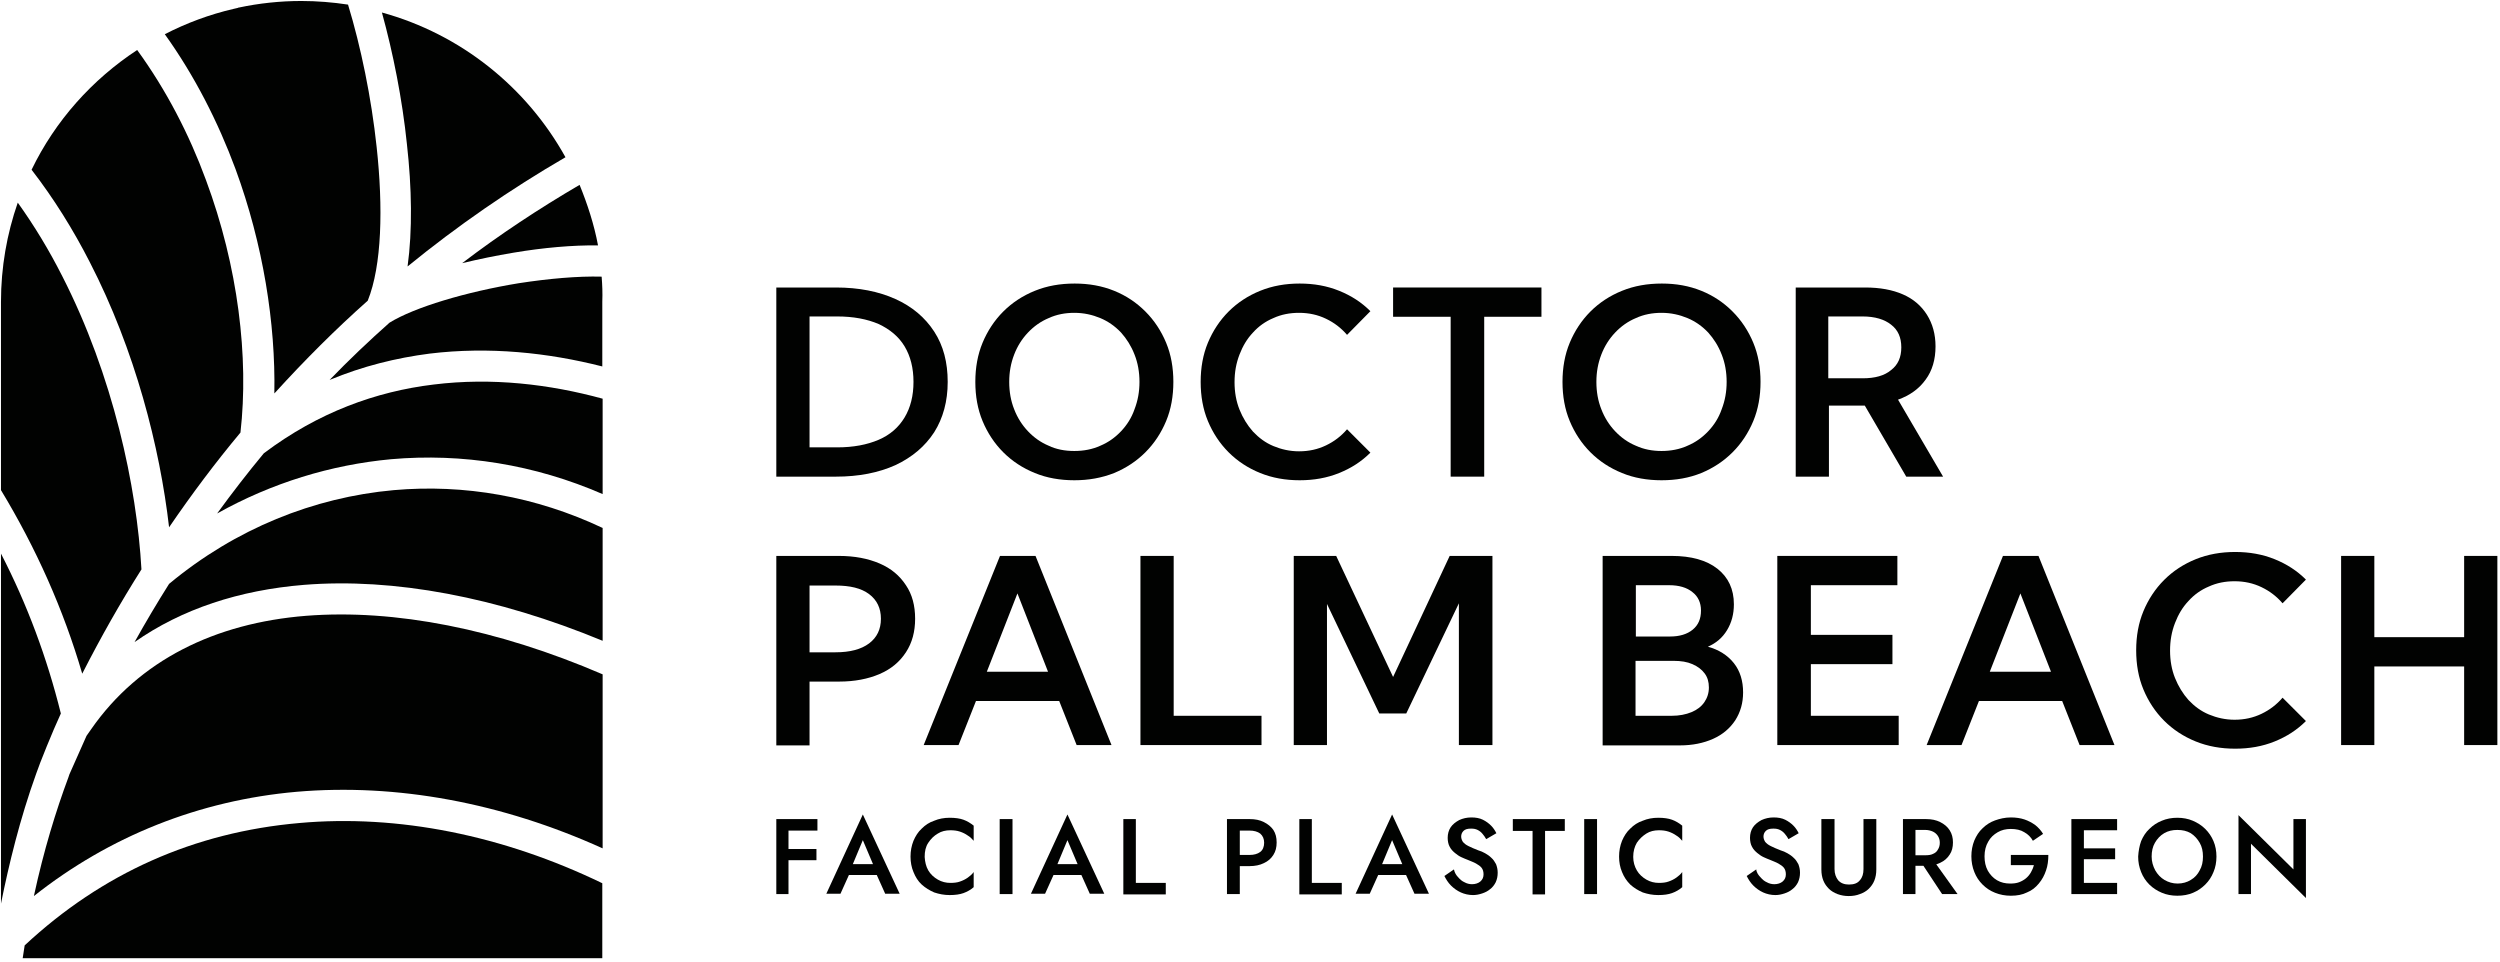
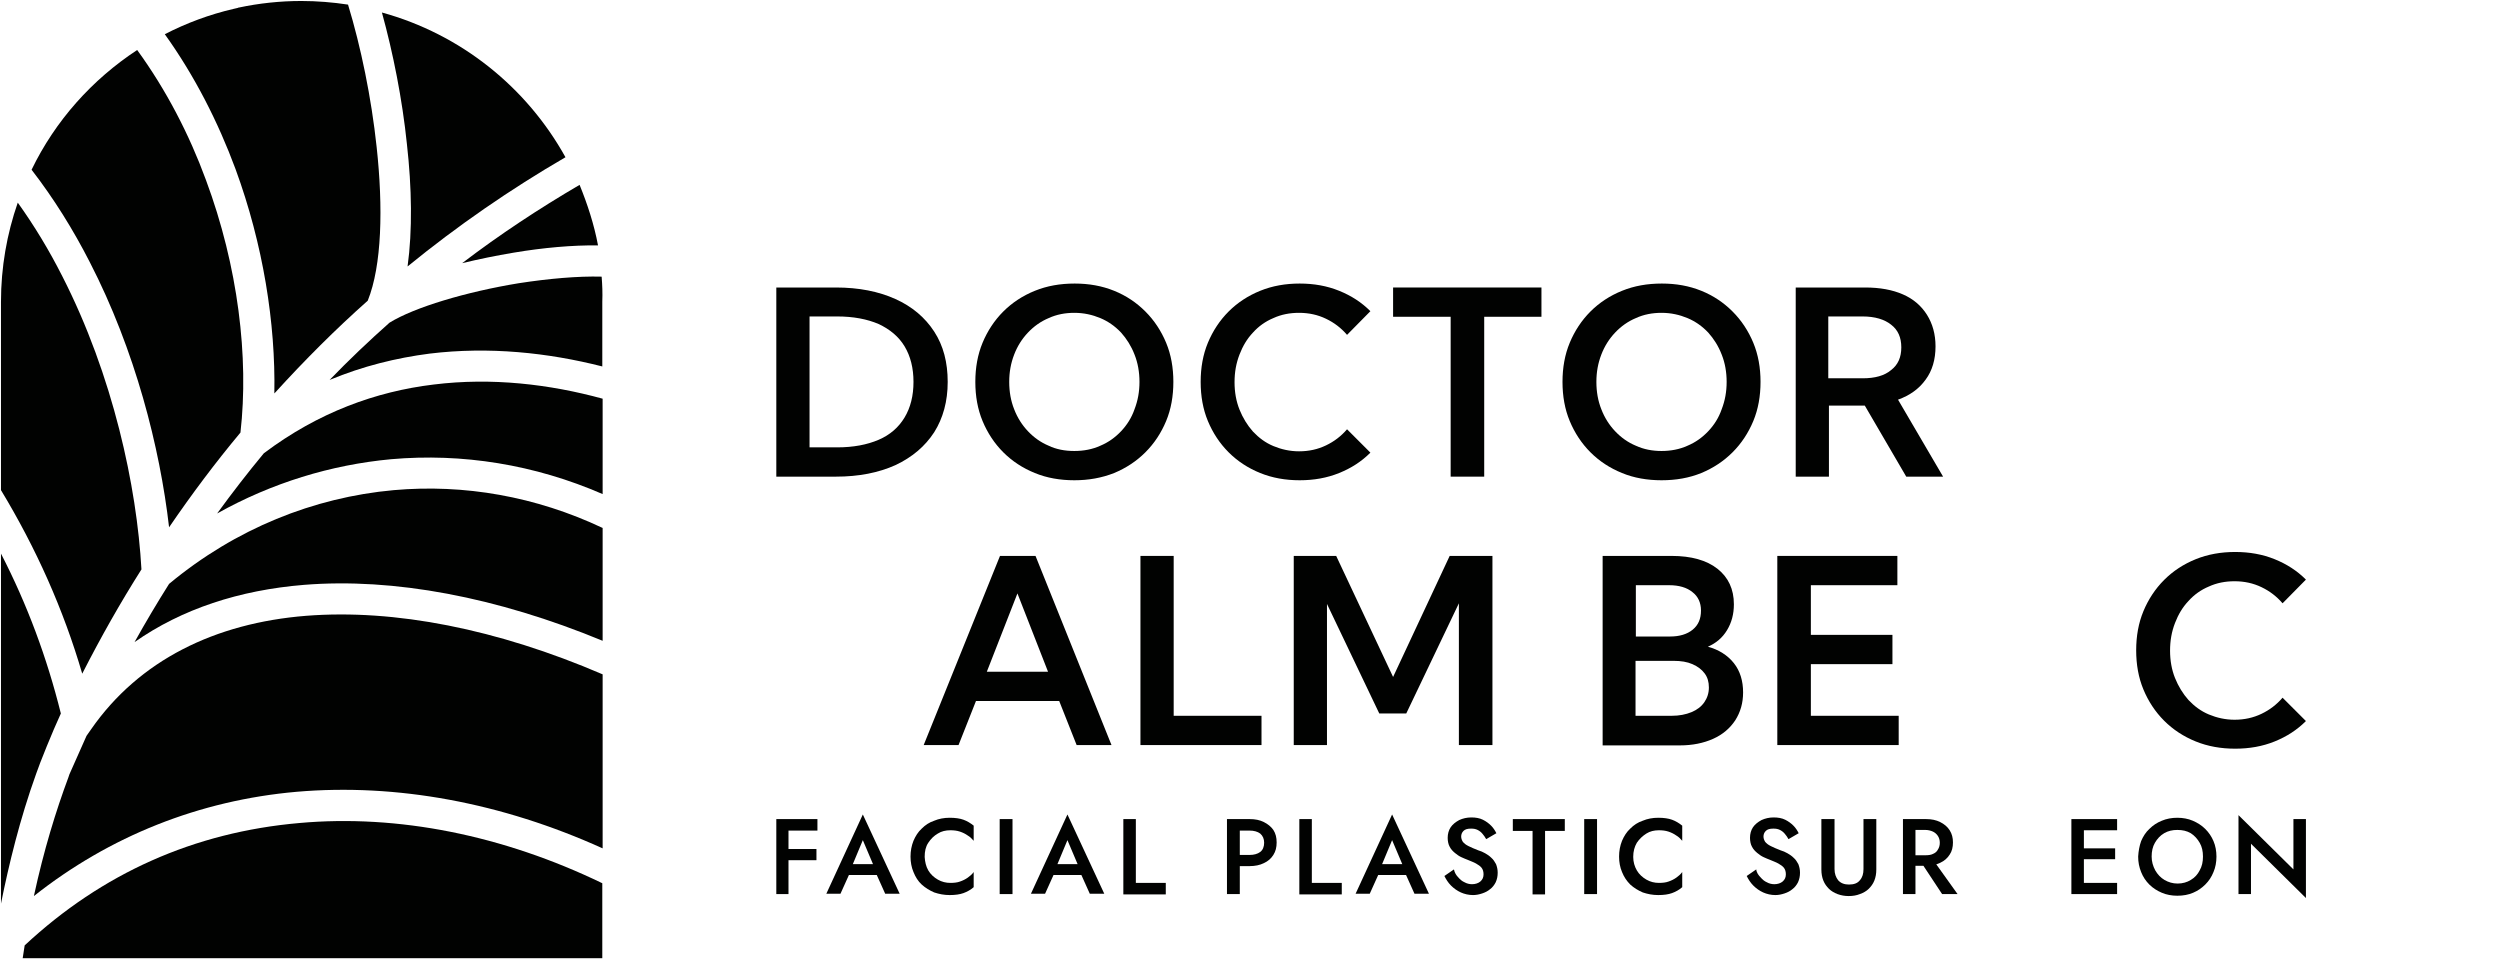
<svg xmlns="http://www.w3.org/2000/svg" width="278" height="107" viewBox="0 0 278 107" fill="none">
  <g clip-path="url(#clip0_369_2420)">
    <path d="M86.326 53.003V31.97H92.947C95.507 31.97 97.702 32.409 99.568 33.25C101.433 34.092 102.86 35.299 103.884 36.872C104.908 38.444 105.384 40.31 105.384 42.468C105.384 44.626 104.872 46.492 103.884 48.065C102.86 49.638 101.433 50.845 99.568 51.723C97.702 52.564 95.507 53.003 92.947 53.003H86.326ZM90.021 49.747H93.093C94.886 49.747 96.422 49.455 97.702 48.906C98.983 48.357 99.933 47.516 100.592 46.419C101.25 45.321 101.58 44.005 101.58 42.468C101.58 40.932 101.25 39.615 100.592 38.518C99.933 37.42 98.946 36.615 97.702 36.03C96.422 35.482 94.886 35.189 93.093 35.189H90.021V49.747Z" fill="#010201" />
    <path d="M119.467 53.405C117.894 53.405 116.395 53.149 115.078 52.6C113.724 52.052 112.554 51.284 111.566 50.296C110.579 49.308 109.81 48.138 109.262 46.821C108.713 45.504 108.457 44.041 108.457 42.468C108.457 40.895 108.713 39.432 109.262 38.115C109.81 36.798 110.579 35.628 111.566 34.64C112.554 33.653 113.724 32.885 115.078 32.336C116.431 31.787 117.894 31.531 119.504 31.531C121.077 31.531 122.54 31.787 123.893 32.336C125.247 32.885 126.381 33.653 127.368 34.64C128.356 35.628 129.124 36.798 129.673 38.115C130.222 39.432 130.478 40.895 130.478 42.468C130.478 44.041 130.222 45.504 129.673 46.821C129.124 48.138 128.356 49.308 127.368 50.296C126.381 51.284 125.21 52.052 123.893 52.6C122.503 53.149 121.04 53.405 119.467 53.405ZM119.467 50.15C120.492 50.15 121.479 49.967 122.357 49.565C123.235 49.199 124.003 48.65 124.662 47.955C125.32 47.26 125.832 46.455 126.161 45.504C126.527 44.553 126.71 43.566 126.71 42.468C126.71 41.371 126.527 40.347 126.161 39.432C125.795 38.481 125.283 37.676 124.662 36.981C124.003 36.286 123.235 35.738 122.357 35.372C121.479 35.006 120.528 34.787 119.467 34.787C118.443 34.787 117.492 34.969 116.614 35.372C115.736 35.738 114.968 36.286 114.31 36.981C113.651 37.676 113.139 38.481 112.773 39.432C112.408 40.383 112.225 41.371 112.225 42.468C112.225 43.566 112.408 44.59 112.773 45.504C113.139 46.455 113.651 47.26 114.31 47.955C114.968 48.65 115.736 49.199 116.614 49.565C117.455 49.967 118.407 50.15 119.467 50.15Z" fill="#010201" />
    <path d="M152.388 50.333C151.401 51.32 150.267 52.052 148.913 52.6C147.56 53.149 146.097 53.405 144.524 53.405C142.951 53.405 141.488 53.149 140.134 52.6C138.781 52.052 137.611 51.284 136.623 50.296C135.635 49.308 134.867 48.138 134.318 46.821C133.77 45.504 133.514 44.041 133.514 42.468C133.514 40.895 133.77 39.432 134.318 38.115C134.867 36.798 135.635 35.628 136.623 34.64C137.611 33.653 138.781 32.885 140.134 32.336C141.488 31.787 142.951 31.531 144.524 31.531C146.097 31.531 147.56 31.787 148.913 32.336C150.267 32.885 151.401 33.616 152.388 34.604L149.791 37.237C149.133 36.469 148.365 35.884 147.45 35.445C146.536 35.006 145.548 34.787 144.451 34.787C143.427 34.787 142.476 34.969 141.598 35.372C140.72 35.738 139.952 36.286 139.33 36.981C138.671 37.676 138.196 38.481 137.83 39.432C137.464 40.383 137.281 41.371 137.281 42.505C137.281 43.602 137.464 44.626 137.83 45.541C138.196 46.455 138.708 47.297 139.33 47.992C139.988 48.687 140.72 49.235 141.598 49.601C142.476 49.967 143.427 50.186 144.451 50.186C145.548 50.186 146.536 49.967 147.45 49.528C148.365 49.089 149.133 48.504 149.791 47.736L152.388 50.333Z" fill="#010201" />
    <path d="M165.008 53.003H161.313V35.225H154.912V31.97H171.409V35.225H165.044V53.003H165.008Z" fill="#010201" />
    <path d="M184.76 53.405C183.187 53.405 181.688 53.149 180.371 52.6C179.017 52.052 177.847 51.284 176.859 50.296C175.872 49.308 175.103 48.138 174.555 46.821C174.006 45.504 173.75 44.041 173.75 42.468C173.75 40.895 174.006 39.432 174.555 38.115C175.103 36.798 175.872 35.628 176.859 34.64C177.847 33.653 179.017 32.885 180.371 32.336C181.724 31.787 183.187 31.531 184.797 31.531C186.37 31.531 187.833 31.787 189.186 32.336C190.54 32.885 191.674 33.653 192.661 34.64C193.649 35.628 194.417 36.798 194.966 38.115C195.514 39.432 195.771 40.895 195.771 42.468C195.771 44.041 195.514 45.504 194.966 46.821C194.417 48.138 193.649 49.308 192.661 50.296C191.674 51.284 190.503 52.052 189.186 52.6C187.833 53.149 186.37 53.405 184.76 53.405ZM184.76 50.15C185.784 50.15 186.772 49.967 187.65 49.565C188.528 49.199 189.296 48.65 189.954 47.955C190.613 47.26 191.125 46.455 191.454 45.504C191.82 44.553 192.003 43.566 192.003 42.468C192.003 41.371 191.82 40.347 191.454 39.432C191.088 38.481 190.576 37.676 189.954 36.981C189.296 36.286 188.528 35.738 187.65 35.372C186.772 35.006 185.821 34.787 184.76 34.787C183.736 34.787 182.785 34.969 181.907 35.372C181.029 35.738 180.261 36.286 179.603 36.981C178.944 37.676 178.432 38.481 178.066 39.432C177.701 40.383 177.518 41.371 177.518 42.468C177.518 43.566 177.701 44.59 178.066 45.504C178.432 46.455 178.944 47.26 179.603 47.955C180.261 48.65 181.029 49.199 181.907 49.565C182.785 49.967 183.736 50.15 184.76 50.15Z" fill="#010201" />
    <path d="M216.071 53.003H211.974L207.365 45.102H203.378V53.003H199.684V31.97H207.402C209.048 31.97 210.438 32.226 211.608 32.738C212.779 33.25 213.657 34.018 214.279 35.006C214.9 35.994 215.23 37.164 215.23 38.518C215.23 39.981 214.864 41.224 214.132 42.212C213.401 43.236 212.376 43.968 211.06 44.443L216.071 53.003ZM203.341 42.066H207.146C208.499 42.066 209.56 41.773 210.291 41.151C211.06 40.566 211.425 39.725 211.425 38.627C211.425 37.53 211.06 36.689 210.291 36.103C209.56 35.518 208.499 35.189 207.109 35.189H203.305V42.066H203.341Z" fill="#010201" />
-     <path d="M86.326 82.851V61.818H93.276C95.032 61.818 96.532 62.111 97.812 62.66C99.092 63.208 100.043 64.013 100.738 65.074C101.433 66.098 101.762 67.342 101.762 68.805C101.762 70.232 101.433 71.475 100.738 72.536C100.043 73.597 99.092 74.402 97.812 74.95C96.532 75.499 95.032 75.792 93.313 75.792H90.021V82.888H86.326V82.851ZM90.021 72.536H92.91C94.52 72.536 95.763 72.207 96.641 71.548C97.519 70.89 97.958 69.975 97.958 68.805C97.958 67.635 97.519 66.72 96.641 66.062C95.763 65.403 94.52 65.111 92.91 65.111H90.021V72.536Z" fill="#010201" />
    <path d="M106.59 82.851H102.713L111.199 61.818H115.15L123.599 82.851H119.722L117.783 77.95H108.529L106.59 82.851ZM109.736 74.694H116.54L113.138 65.988L109.736 74.694Z" fill="#010201" />
    <path d="M140.279 82.851H126.818V61.818H130.513V79.596H140.279V82.851Z" fill="#010201" />
    <path d="M165.922 82.851H162.228V67.086L156.375 79.34H153.376L147.56 67.159V82.851H143.865V61.818H148.584L154.912 75.279L161.204 61.818H165.959V82.851H165.922Z" fill="#010201" />
    <path d="M178.213 82.851V61.818H185.894C188.053 61.818 189.772 62.294 190.979 63.245C192.186 64.196 192.808 65.513 192.808 67.195C192.808 68.293 192.552 69.244 192.04 70.085C191.528 70.927 190.833 71.512 189.918 71.914C191.125 72.243 192.113 72.865 192.808 73.743C193.503 74.621 193.832 75.718 193.832 76.999C193.832 78.169 193.539 79.193 192.954 80.108C192.369 80.986 191.564 81.681 190.503 82.156C189.443 82.632 188.199 82.888 186.809 82.888H178.213V82.851ZM181.907 70.78H185.712C186.772 70.78 187.614 70.524 188.236 70.012C188.857 69.5 189.15 68.805 189.15 67.891C189.15 67.013 188.821 66.318 188.199 65.842C187.577 65.33 186.699 65.074 185.602 65.074H181.907V70.78ZM181.907 79.596H185.894C186.736 79.596 187.467 79.45 188.089 79.193C188.711 78.937 189.187 78.572 189.516 78.096C189.845 77.621 190.028 77.072 190.028 76.45C190.028 75.828 189.882 75.316 189.552 74.877C189.223 74.438 188.784 74.109 188.199 73.853C187.614 73.597 186.919 73.487 186.114 73.487H181.871V79.596H181.907Z" fill="#010201" />
    <path d="M197.637 82.851V61.818H210.988V65.074H201.368V70.597H210.439V73.853H201.368V79.596H211.134V82.851H197.637Z" fill="#010201" />
-     <path d="M218.12 82.851H214.242L222.729 61.818H226.679L235.129 82.851H231.251L229.313 77.95H220.058L218.12 82.851ZM221.265 74.694H228.069L224.667 65.988L221.265 74.694Z" fill="#010201" />
    <path d="M256.418 80.181C255.43 81.169 254.296 81.9 252.943 82.449C251.589 82.998 250.126 83.254 248.553 83.254C246.98 83.254 245.517 82.998 244.164 82.449C242.81 81.9 241.64 81.132 240.652 80.144C239.665 79.157 238.896 77.986 238.348 76.669C237.799 75.353 237.543 73.889 237.543 72.317C237.543 70.744 237.799 69.281 238.348 67.964C238.896 66.647 239.665 65.476 240.652 64.489C241.64 63.501 242.81 62.733 244.164 62.184C245.517 61.636 246.98 61.38 248.553 61.38C250.126 61.38 251.589 61.636 252.943 62.184C254.296 62.733 255.43 63.465 256.418 64.452L253.821 67.086C253.162 66.318 252.394 65.732 251.48 65.293C250.565 64.855 249.577 64.635 248.48 64.635C247.456 64.635 246.505 64.818 245.627 65.22C244.749 65.586 243.981 66.135 243.359 66.83C242.701 67.525 242.225 68.329 241.859 69.281C241.493 70.232 241.311 71.219 241.311 72.353C241.311 73.451 241.493 74.475 241.859 75.389C242.225 76.304 242.737 77.145 243.359 77.84C244.017 78.535 244.749 79.084 245.627 79.45C246.505 79.815 247.456 80.035 248.48 80.035C249.577 80.035 250.565 79.815 251.48 79.376C252.394 78.937 253.162 78.352 253.821 77.584L256.418 80.181Z" fill="#010201" />
-     <path d="M264.026 82.851H260.332V61.818H264.026V70.853H274.013V61.818H277.707V82.851H274.013V74.109H264.026V82.851Z" fill="#010201" />
    <path d="M87.68 91.082V99.422H86.326V91.082H87.68ZM87.168 91.082H90.898V92.362H87.168V91.082ZM87.168 94.41H90.789V95.654H87.168V94.41Z" fill="#010201" />
    <path d="M94.667 96.495L94.63 96.788L93.46 99.385H91.887L95.947 90.57L100.044 99.385H98.434L97.3 96.861L97.264 96.532L95.947 93.423L94.667 96.495ZM94.082 96.093H97.959L98.215 97.3H93.789L94.082 96.093Z" fill="#010201" />
    <path d="M103.225 96.788C103.481 97.227 103.847 97.556 104.286 97.812C104.725 98.068 105.201 98.178 105.676 98.178C106.078 98.178 106.444 98.141 106.737 98.032C107.066 97.922 107.359 97.775 107.615 97.593C107.871 97.41 108.09 97.227 108.273 96.971V98.653C107.944 98.946 107.542 99.165 107.139 99.312C106.737 99.458 106.225 99.531 105.603 99.531C104.981 99.531 104.432 99.422 103.884 99.239C103.372 99.019 102.896 98.727 102.494 98.361C102.091 97.995 101.799 97.519 101.579 96.971C101.36 96.459 101.25 95.873 101.25 95.252C101.25 94.63 101.36 94.044 101.579 93.496C101.799 92.984 102.091 92.508 102.494 92.142C102.896 91.74 103.335 91.447 103.884 91.264C104.396 91.045 104.981 90.935 105.603 90.935C106.225 90.935 106.737 91.008 107.139 91.155C107.542 91.301 107.907 91.52 108.273 91.813V93.496C108.09 93.276 107.871 93.057 107.615 92.91C107.359 92.728 107.066 92.581 106.737 92.472C106.408 92.362 106.042 92.325 105.676 92.325C105.164 92.325 104.688 92.435 104.286 92.691C103.847 92.947 103.518 93.276 103.225 93.715C102.933 94.154 102.823 94.666 102.823 95.288C102.859 95.837 102.969 96.349 103.225 96.788Z" fill="#010201" />
    <path d="M112.591 91.082V99.422H111.164V91.082H112.591Z" fill="#010201" />
    <path d="M117.419 96.495L117.382 96.788L116.212 99.385H114.639L118.699 90.57L122.796 99.385H121.186L120.052 96.861L120.016 96.532L118.699 93.423L117.419 96.495ZM116.833 96.093H120.711L120.967 97.3H116.541L116.833 96.093Z" fill="#010201" />
    <path d="M126.306 91.082V98.178H129.635V99.458H124.916V91.082H126.306Z" fill="#010201" />
    <path d="M137.866 91.082V99.422H136.439V91.082H137.866ZM137.281 91.082H138.963C139.585 91.082 140.097 91.191 140.536 91.411C140.975 91.63 141.341 91.923 141.597 92.289C141.853 92.691 141.963 93.13 141.963 93.679C141.963 94.227 141.853 94.666 141.597 95.069C141.341 95.471 141.012 95.764 140.536 95.983C140.097 96.203 139.549 96.312 138.963 96.312H137.281V95.069H138.963C139.439 95.069 139.841 94.959 140.134 94.74C140.427 94.52 140.573 94.154 140.573 93.715C140.573 93.276 140.427 92.947 140.134 92.691C139.841 92.472 139.439 92.362 138.963 92.362H137.281V91.082Z" fill="#010201" />
    <path d="M145.876 91.082V98.178H149.205V99.458H144.486V91.082H145.876Z" fill="#010201" />
    <path d="M153.522 96.495L153.486 96.788L152.315 99.385H150.742L154.802 90.57L158.899 99.385H157.29L156.156 96.861L156.119 96.532L154.802 93.423L153.522 96.495ZM152.937 96.093H156.814L157.07 97.3H152.644L152.937 96.093Z" fill="#010201" />
    <path d="M162.153 97.556C162.373 97.812 162.592 97.995 162.849 98.105C163.105 98.251 163.397 98.324 163.69 98.324C164.056 98.324 164.385 98.215 164.604 98.032C164.86 97.812 164.97 97.556 164.97 97.227C164.97 96.934 164.897 96.678 164.751 96.495C164.604 96.312 164.385 96.166 164.129 96.02C163.873 95.873 163.544 95.764 163.214 95.617C162.995 95.544 162.775 95.434 162.519 95.325C162.263 95.215 162.007 95.032 161.788 94.849C161.568 94.666 161.349 94.447 161.202 94.154C161.056 93.898 160.983 93.532 160.983 93.167C160.983 92.728 161.093 92.325 161.312 91.996C161.532 91.667 161.861 91.411 162.263 91.191C162.666 91.008 163.105 90.899 163.617 90.899C164.092 90.899 164.531 90.972 164.897 91.155C165.263 91.338 165.555 91.557 165.811 91.813C166.067 92.069 166.25 92.362 166.397 92.654L165.263 93.313C165.153 93.093 165.007 92.91 164.86 92.728C164.714 92.545 164.531 92.398 164.312 92.289C164.092 92.179 163.873 92.142 163.58 92.142C163.178 92.142 162.922 92.216 162.739 92.398C162.556 92.581 162.483 92.801 162.483 93.02C162.483 93.24 162.556 93.423 162.666 93.606C162.812 93.788 162.995 93.935 163.287 94.081C163.58 94.227 163.909 94.374 164.385 94.557C164.641 94.63 164.897 94.74 165.153 94.886C165.409 95.032 165.628 95.178 165.848 95.398C166.067 95.581 166.214 95.837 166.36 96.093C166.47 96.385 166.543 96.678 166.543 97.044C166.543 97.446 166.47 97.775 166.324 98.105C166.177 98.397 165.958 98.69 165.702 98.873C165.446 99.092 165.153 99.239 164.824 99.348C164.495 99.458 164.165 99.531 163.8 99.531C163.324 99.531 162.849 99.422 162.446 99.239C162.044 99.056 161.678 98.8 161.349 98.471C161.02 98.141 160.8 97.775 160.617 97.41L161.678 96.678C161.751 97.044 161.934 97.337 162.153 97.556Z" fill="#010201" />
    <path d="M168.189 91.082H174.006V92.398H171.811V99.458H170.421V92.398H168.226V91.082H168.189Z" fill="#010201" />
    <path d="M177.591 91.082V99.422H176.164V91.082H177.591Z" fill="#010201" />
    <path d="M182.016 96.788C182.272 97.227 182.638 97.556 183.077 97.812C183.516 98.068 183.992 98.178 184.467 98.178C184.869 98.178 185.235 98.141 185.528 98.032C185.857 97.922 186.15 97.775 186.406 97.593C186.662 97.41 186.881 97.227 187.064 96.971V98.653C186.735 98.946 186.333 99.165 185.93 99.312C185.528 99.458 185.016 99.531 184.394 99.531C183.772 99.531 183.223 99.422 182.675 99.239C182.163 99.019 181.687 98.727 181.285 98.361C180.882 97.958 180.59 97.519 180.37 96.971C180.151 96.459 180.041 95.873 180.041 95.252C180.041 94.63 180.151 94.044 180.37 93.496C180.59 92.984 180.882 92.508 181.285 92.142C181.687 91.74 182.126 91.447 182.675 91.264C183.187 91.045 183.772 90.935 184.394 90.935C185.016 90.935 185.528 91.008 185.93 91.155C186.333 91.301 186.698 91.52 187.064 91.813V93.496C186.881 93.276 186.662 93.057 186.406 92.91C186.15 92.728 185.857 92.581 185.528 92.472C185.199 92.362 184.833 92.325 184.467 92.325C183.955 92.325 183.479 92.435 183.077 92.691C182.675 92.947 182.309 93.276 182.016 93.715C181.76 94.154 181.614 94.666 181.614 95.288C181.614 95.837 181.76 96.349 182.016 96.788Z" fill="#010201" />
    <path d="M195.771 97.556C195.99 97.812 196.21 97.995 196.466 98.105C196.722 98.251 197.014 98.324 197.307 98.324C197.673 98.324 198.002 98.215 198.221 98.032C198.478 97.812 198.587 97.556 198.587 97.227C198.587 96.934 198.514 96.678 198.368 96.495C198.221 96.312 198.002 96.166 197.746 96.02C197.49 95.873 197.161 95.764 196.831 95.617C196.612 95.544 196.393 95.434 196.136 95.325C195.88 95.215 195.624 95.032 195.405 94.849C195.185 94.666 194.966 94.447 194.82 94.154C194.673 93.898 194.6 93.532 194.6 93.167C194.6 92.728 194.71 92.325 194.929 91.996C195.149 91.667 195.478 91.411 195.88 91.191C196.283 91.008 196.722 90.899 197.234 90.899C197.709 90.899 198.148 90.972 198.514 91.155C198.88 91.338 199.173 91.557 199.429 91.813C199.685 92.069 199.868 92.362 200.014 92.654L198.88 93.313C198.77 93.093 198.624 92.91 198.478 92.728C198.331 92.545 198.148 92.398 197.929 92.289C197.709 92.179 197.49 92.142 197.197 92.142C196.795 92.142 196.539 92.216 196.356 92.398C196.173 92.581 196.1 92.801 196.1 93.02C196.1 93.24 196.173 93.423 196.283 93.606C196.429 93.788 196.612 93.935 196.905 94.081C197.197 94.227 197.526 94.374 198.002 94.557C198.258 94.63 198.514 94.74 198.77 94.886C199.026 95.032 199.246 95.178 199.465 95.398C199.685 95.581 199.831 95.837 199.977 96.093C200.087 96.385 200.16 96.678 200.16 97.044C200.16 97.446 200.087 97.775 199.941 98.105C199.794 98.397 199.575 98.69 199.319 98.873C199.063 99.092 198.77 99.239 198.441 99.348C198.112 99.458 197.783 99.531 197.417 99.531C196.941 99.531 196.466 99.422 196.063 99.239C195.661 99.056 195.295 98.8 194.966 98.471C194.637 98.141 194.417 97.775 194.234 97.41L195.295 96.678C195.332 97.044 195.551 97.337 195.771 97.556Z" fill="#010201" />
    <path d="M204 91.082V96.642C204 97.154 204.147 97.556 204.403 97.885C204.695 98.215 205.098 98.361 205.61 98.361C206.158 98.361 206.561 98.215 206.817 97.885C207.109 97.556 207.219 97.154 207.219 96.642V91.082H208.646V96.678C208.646 97.154 208.573 97.556 208.426 97.922C208.28 98.288 208.061 98.58 207.804 98.836C207.548 99.092 207.219 99.275 206.817 99.422C206.451 99.568 206.049 99.641 205.573 99.641C205.134 99.641 204.732 99.568 204.329 99.422C203.964 99.275 203.634 99.092 203.378 98.836C203.122 98.58 202.903 98.288 202.757 97.922C202.61 97.556 202.537 97.154 202.537 96.678V91.082H204Z" fill="#010201" />
    <path d="M212.999 91.082V99.422H211.609V91.082H212.999ZM212.414 91.082H214.17C214.792 91.082 215.304 91.191 215.743 91.411C216.182 91.63 216.548 91.923 216.804 92.325C217.06 92.728 217.169 93.167 217.169 93.679C217.169 94.191 217.06 94.666 216.804 95.032C216.548 95.434 216.218 95.727 215.743 95.947C215.304 96.166 214.755 96.276 214.17 96.276H212.414V95.105H214.097C214.426 95.105 214.719 95.069 214.938 94.959C215.194 94.849 215.377 94.703 215.487 94.483C215.633 94.264 215.706 94.008 215.706 93.715C215.706 93.423 215.633 93.167 215.487 92.947C215.34 92.728 215.158 92.581 214.938 92.472C214.682 92.362 214.426 92.289 214.097 92.289H212.414V91.082ZM214.828 95.434L217.681 99.422H215.962L213.329 95.434H214.828Z" fill="#010201" />
-     <path d="M223.753 95.069H227.776C227.776 95.691 227.703 96.276 227.52 96.788C227.337 97.337 227.081 97.812 226.715 98.251C226.35 98.69 225.947 99.019 225.399 99.239C224.887 99.495 224.301 99.605 223.606 99.605C222.984 99.605 222.399 99.495 221.85 99.275C221.302 99.056 220.863 98.763 220.46 98.361C220.058 97.958 219.765 97.519 219.546 96.971C219.327 96.422 219.217 95.837 219.217 95.215C219.217 94.593 219.327 94.008 219.546 93.459C219.765 92.947 220.058 92.472 220.46 92.106C220.863 91.703 221.338 91.411 221.85 91.228C222.363 91.045 222.948 90.899 223.606 90.899C224.155 90.899 224.667 90.972 225.106 91.118C225.545 91.264 225.947 91.484 226.313 91.74C226.679 92.033 226.972 92.362 227.191 92.728L226.057 93.496C225.838 93.093 225.508 92.764 225.106 92.545C224.704 92.289 224.192 92.179 223.606 92.179C223.058 92.179 222.582 92.289 222.143 92.545C221.704 92.801 221.338 93.13 221.082 93.606C220.826 94.044 220.68 94.593 220.68 95.215C220.68 95.837 220.79 96.349 221.046 96.825C221.302 97.263 221.631 97.629 222.07 97.885C222.509 98.141 222.984 98.251 223.533 98.251C223.899 98.251 224.228 98.215 224.521 98.105C224.813 97.995 225.069 97.849 225.289 97.666C225.508 97.483 225.691 97.263 225.838 97.007C225.984 96.751 226.094 96.495 226.167 96.203H223.606V95.069H223.753Z" fill="#010201" />
    <path d="M231.728 91.082V99.422H230.338V91.082H231.728ZM231.216 91.082H235.422V92.325H231.216V91.082ZM231.216 94.337H235.203V95.544H231.216V94.337ZM231.216 98.178H235.422V99.422H231.216V98.178Z" fill="#010201" />
    <path d="M238.093 93.532C238.312 93.02 238.605 92.545 239.007 92.179C239.41 91.777 239.849 91.484 240.397 91.264C240.909 91.045 241.495 90.935 242.117 90.935C242.738 90.935 243.324 91.045 243.836 91.264C244.348 91.484 244.823 91.777 245.226 92.179C245.628 92.581 245.921 93.02 246.14 93.532C246.36 94.044 246.469 94.63 246.469 95.252C246.469 95.873 246.36 96.459 246.14 96.971C245.921 97.519 245.628 97.958 245.226 98.361C244.823 98.763 244.384 99.056 243.872 99.275C243.36 99.495 242.775 99.605 242.117 99.605C241.495 99.605 240.909 99.495 240.397 99.275C239.885 99.056 239.41 98.763 239.007 98.361C238.605 97.958 238.312 97.519 238.093 96.971C237.873 96.422 237.764 95.873 237.764 95.252C237.8 94.63 237.91 94.044 238.093 93.532ZM239.666 96.788C239.922 97.227 240.251 97.593 240.69 97.849C241.129 98.105 241.604 98.251 242.153 98.251C242.702 98.251 243.214 98.105 243.616 97.849C244.055 97.593 244.384 97.227 244.604 96.788C244.86 96.349 244.97 95.837 244.97 95.252C244.97 94.666 244.86 94.154 244.604 93.715C244.348 93.276 244.019 92.91 243.616 92.654C243.177 92.398 242.702 92.289 242.117 92.289C241.568 92.289 241.092 92.398 240.653 92.654C240.214 92.91 239.885 93.276 239.629 93.715C239.373 94.154 239.263 94.666 239.263 95.252C239.263 95.8 239.41 96.312 239.666 96.788Z" fill="#010201" />
    <path d="M256.419 91.082V99.861L250.31 93.825V99.422H248.92V90.643L255.029 96.678V91.082H256.419Z" fill="#010201" />
    <path d="M6.767 79.34C5.23 73.158 3.036 67.232 0.109 61.562V85.997V86.436V100.482C0.987 96.129 2.194 91.118 4.023 86.034C4.389 84.936 5.852 81.315 6.767 79.34Z" fill="#010201" />
    <path d="M15.729 63.318C15.216 54.137 12.583 41.773 6.913 30.69C5.486 27.873 3.84 25.13 1.975 22.533C0.768 26.008 0.109 29.702 0.109 33.58V54.503C4.023 60.977 7.059 67.781 9.144 74.914C11.193 70.89 13.387 67.013 15.729 63.318Z" fill="#010201" />
    <path d="M18.802 58.636C21.326 54.942 23.959 51.43 26.739 48.101C27.69 39.761 26.483 29.629 22.899 20.009C21.033 14.924 18.473 9.986 15.254 5.56C10.242 8.852 6.145 13.425 3.512 18.875C5.999 22.094 8.157 25.569 9.986 29.153C15.034 38.957 17.777 49.747 18.802 58.636Z" fill="#010201" />
    <path d="M30.507 43.748L30.58 43.675C33.872 40.054 37.311 36.615 40.895 33.433C42.468 29.519 42.615 23.081 41.883 16.351C41.298 10.864 40.127 5.194 38.701 0.512C37.018 0.256 35.262 0.11 33.506 0.11C31.129 0.11 28.788 0.366 26.556 0.841C26.52 0.841 26.483 0.841 26.447 0.878C26.3 0.914 26.117 0.951 25.971 0.988C23.301 1.609 20.74 2.561 18.326 3.804C21.655 8.45 24.252 13.571 26.191 18.802C29.263 27.178 30.653 35.957 30.507 43.748Z" fill="#010201" />
    <path d="M45.322 29.629C50.882 25.093 56.771 21.033 62.88 17.485C58.563 9.693 51.248 3.804 42.469 1.39C43.712 5.889 44.737 11.047 45.249 16.022C45.797 20.887 45.871 25.642 45.322 29.629Z" fill="#010201" />
    <path d="M57.136 28.093C60.391 27.544 63.683 27.251 66.5 27.288C66.061 24.947 65.329 22.715 64.451 20.557C59.952 23.191 55.563 26.081 51.393 29.263C53.221 28.824 55.16 28.422 57.136 28.093Z" fill="#010201" />
    <path d="M33.286 91.52C21.581 92.545 11.339 97.117 2.743 105.128C2.67 105.603 2.597 106.079 2.523 106.554H66.975V98.215C55.929 92.874 44.223 90.533 33.286 91.52Z" fill="#010201" />
    <path d="M34.055 68.476C23.923 69.281 15.473 73.414 10.132 81.096L9.62 81.827C8.998 83.217 7.755 86.034 7.718 86.107C7.682 86.18 7.608 86.436 7.608 86.436C6.218 90.167 4.865 94.557 3.768 99.641C12.181 92.984 22.167 88.997 32.994 88.046C44.078 87.094 55.783 89.253 67.013 94.337V86.436V85.997V74.987C55.271 69.939 43.895 67.708 34.055 68.476Z" fill="#010201" />
    <path d="M43.785 54.503C34.897 55.307 26.191 58.782 18.802 64.928C17.485 67.013 16.205 69.171 14.961 71.402C20.228 67.708 26.63 65.623 33.799 65.037C43.785 64.233 55.234 66.391 67.013 71.256V58.709C59.587 55.198 51.613 53.808 43.785 54.503Z" fill="#010201" />
    <path d="M48.212 42.761C41.847 43.529 35.409 45.833 29.337 50.406C27.544 52.564 25.825 54.795 24.143 57.1C30.215 53.698 36.799 51.686 43.493 51.064C51.394 50.369 59.441 51.65 67.013 54.942V44.334C61.124 42.724 54.686 41.956 48.212 42.761Z" fill="#010201" />
    <path d="M66.903 30.763C64.269 30.69 61.014 30.982 57.685 31.494C51.869 32.446 46.09 34.165 43.31 35.884C41.042 37.896 38.81 40.017 36.652 42.249C40.347 40.712 44.078 39.798 47.772 39.322C54.393 38.518 60.941 39.213 66.976 40.749V33.543C67.013 32.592 66.976 31.677 66.903 30.763Z" fill="#010201" />
  </g>
  <defs>
    <clipPath id="clip0_369_2420">
      <rect width="278" height="106.811" fill="white" />
    </clipPath>
  </defs>
</svg>